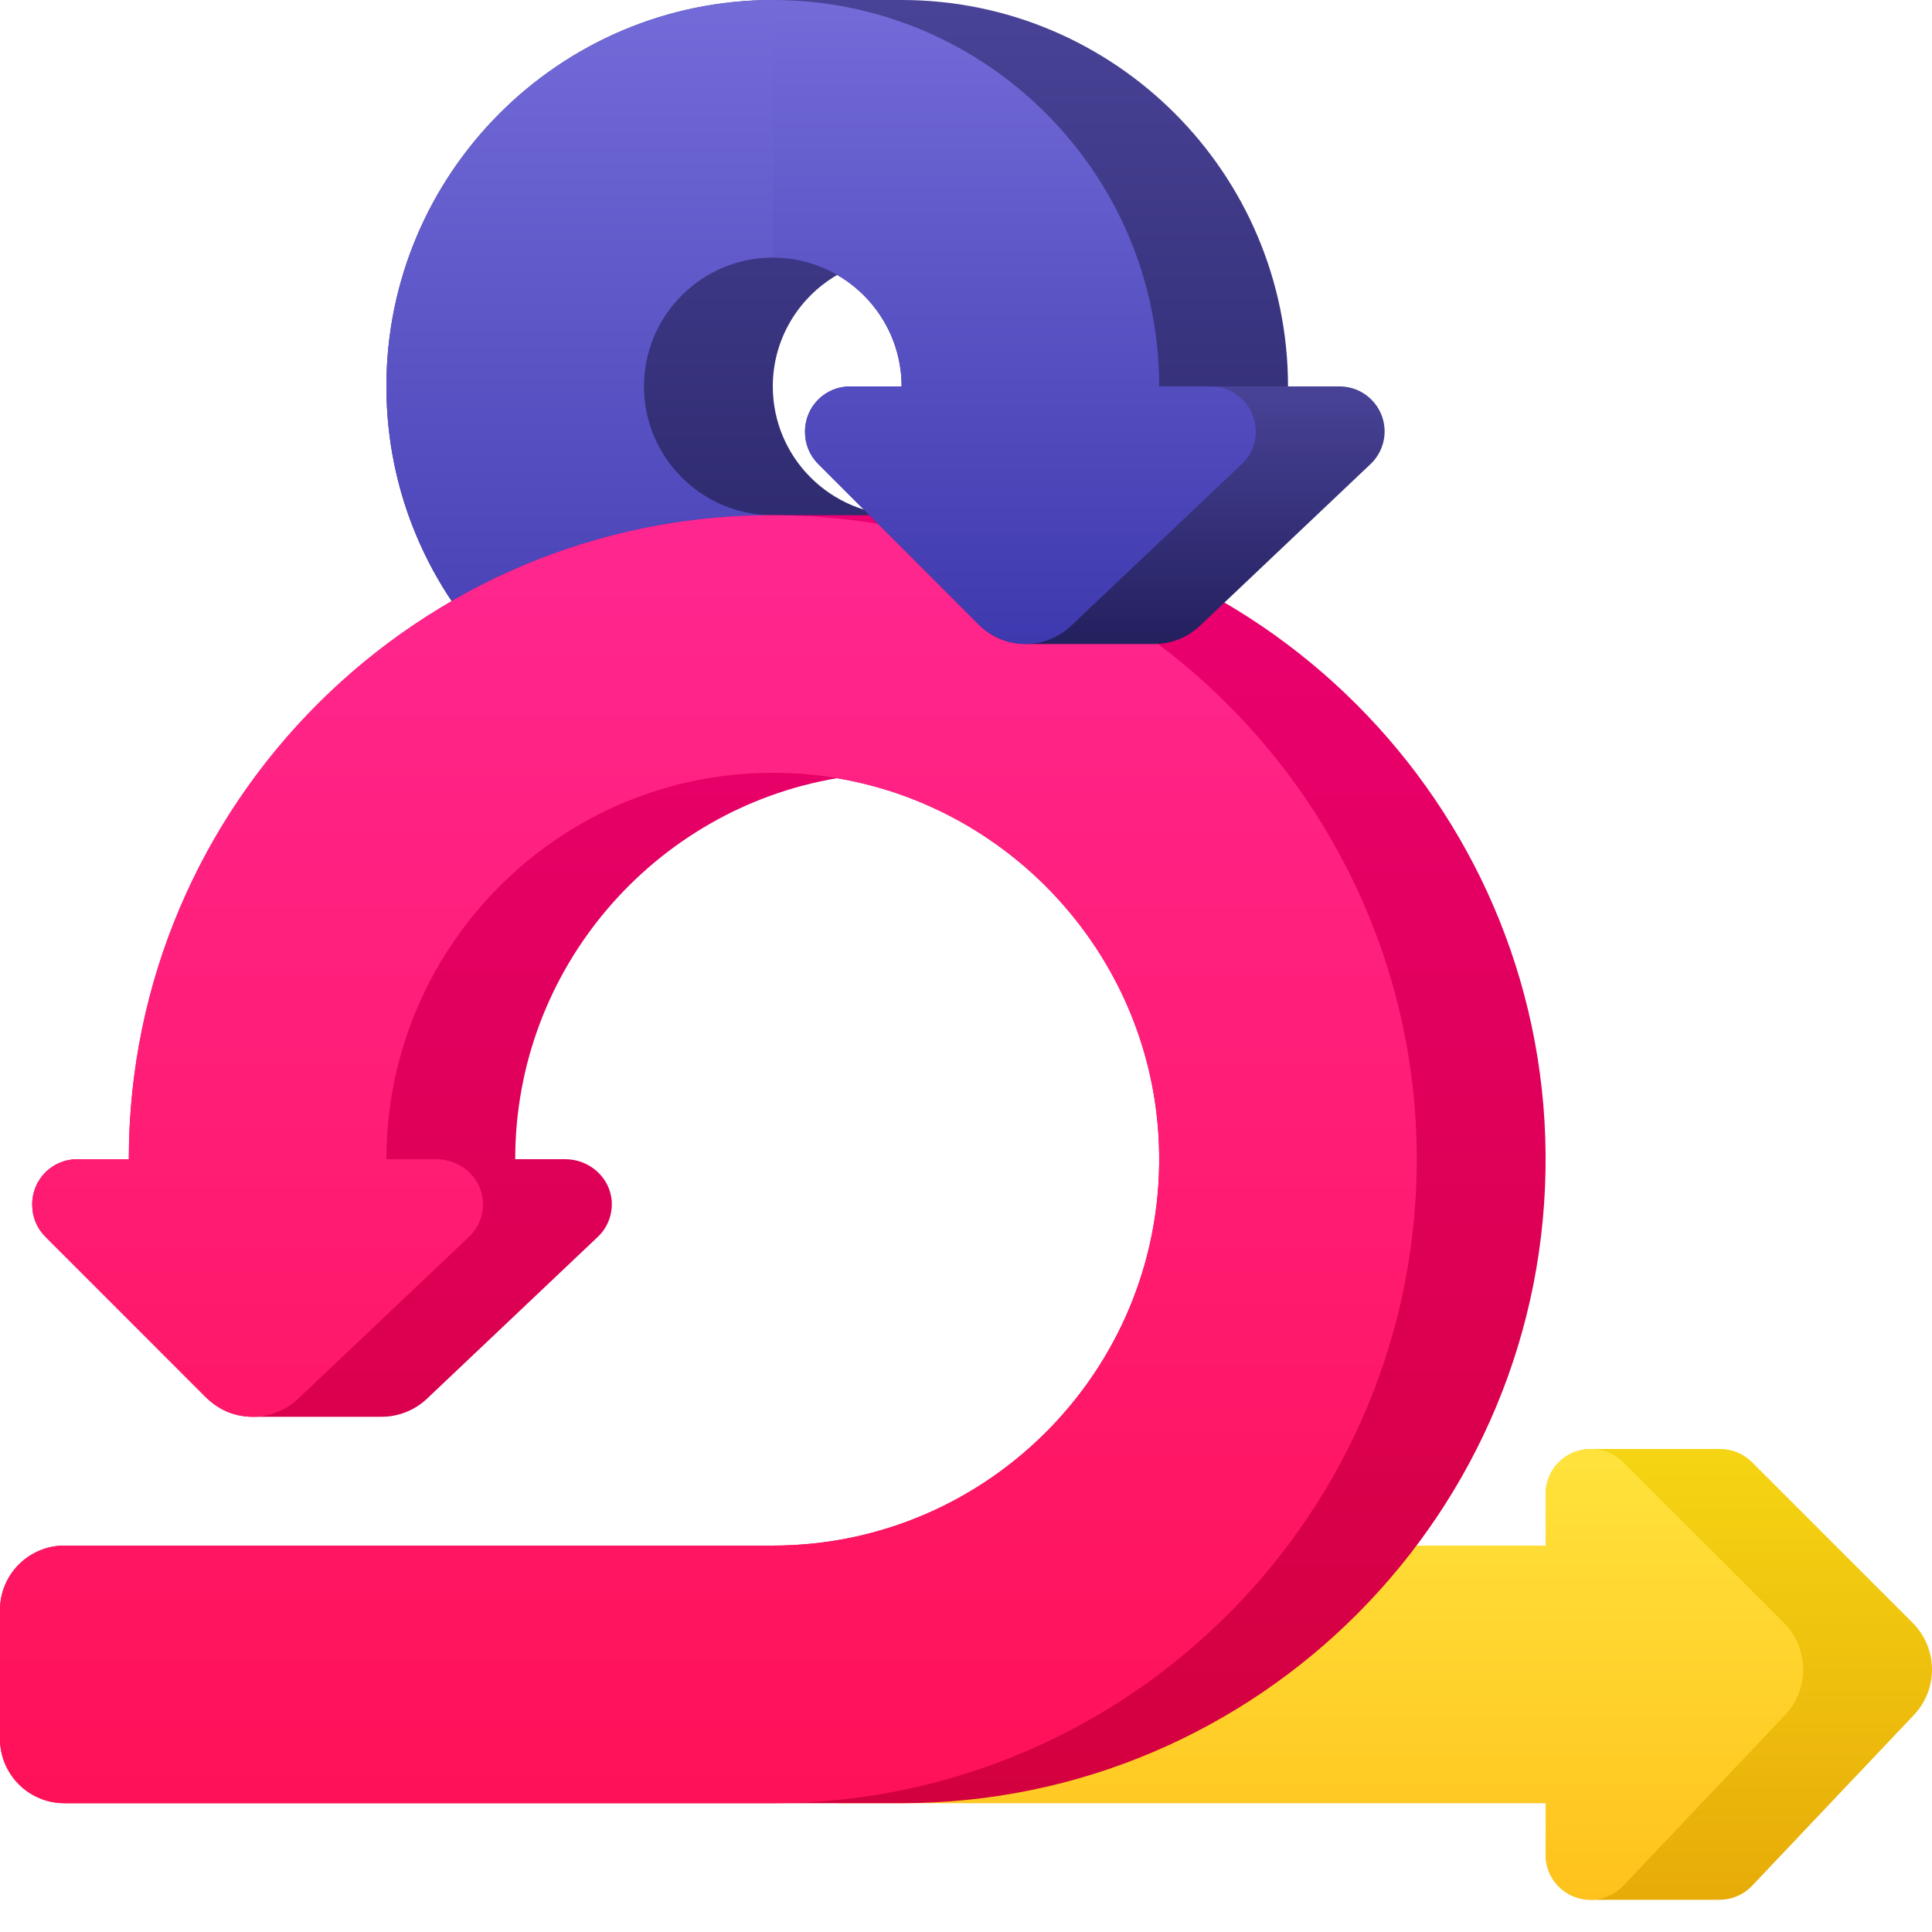
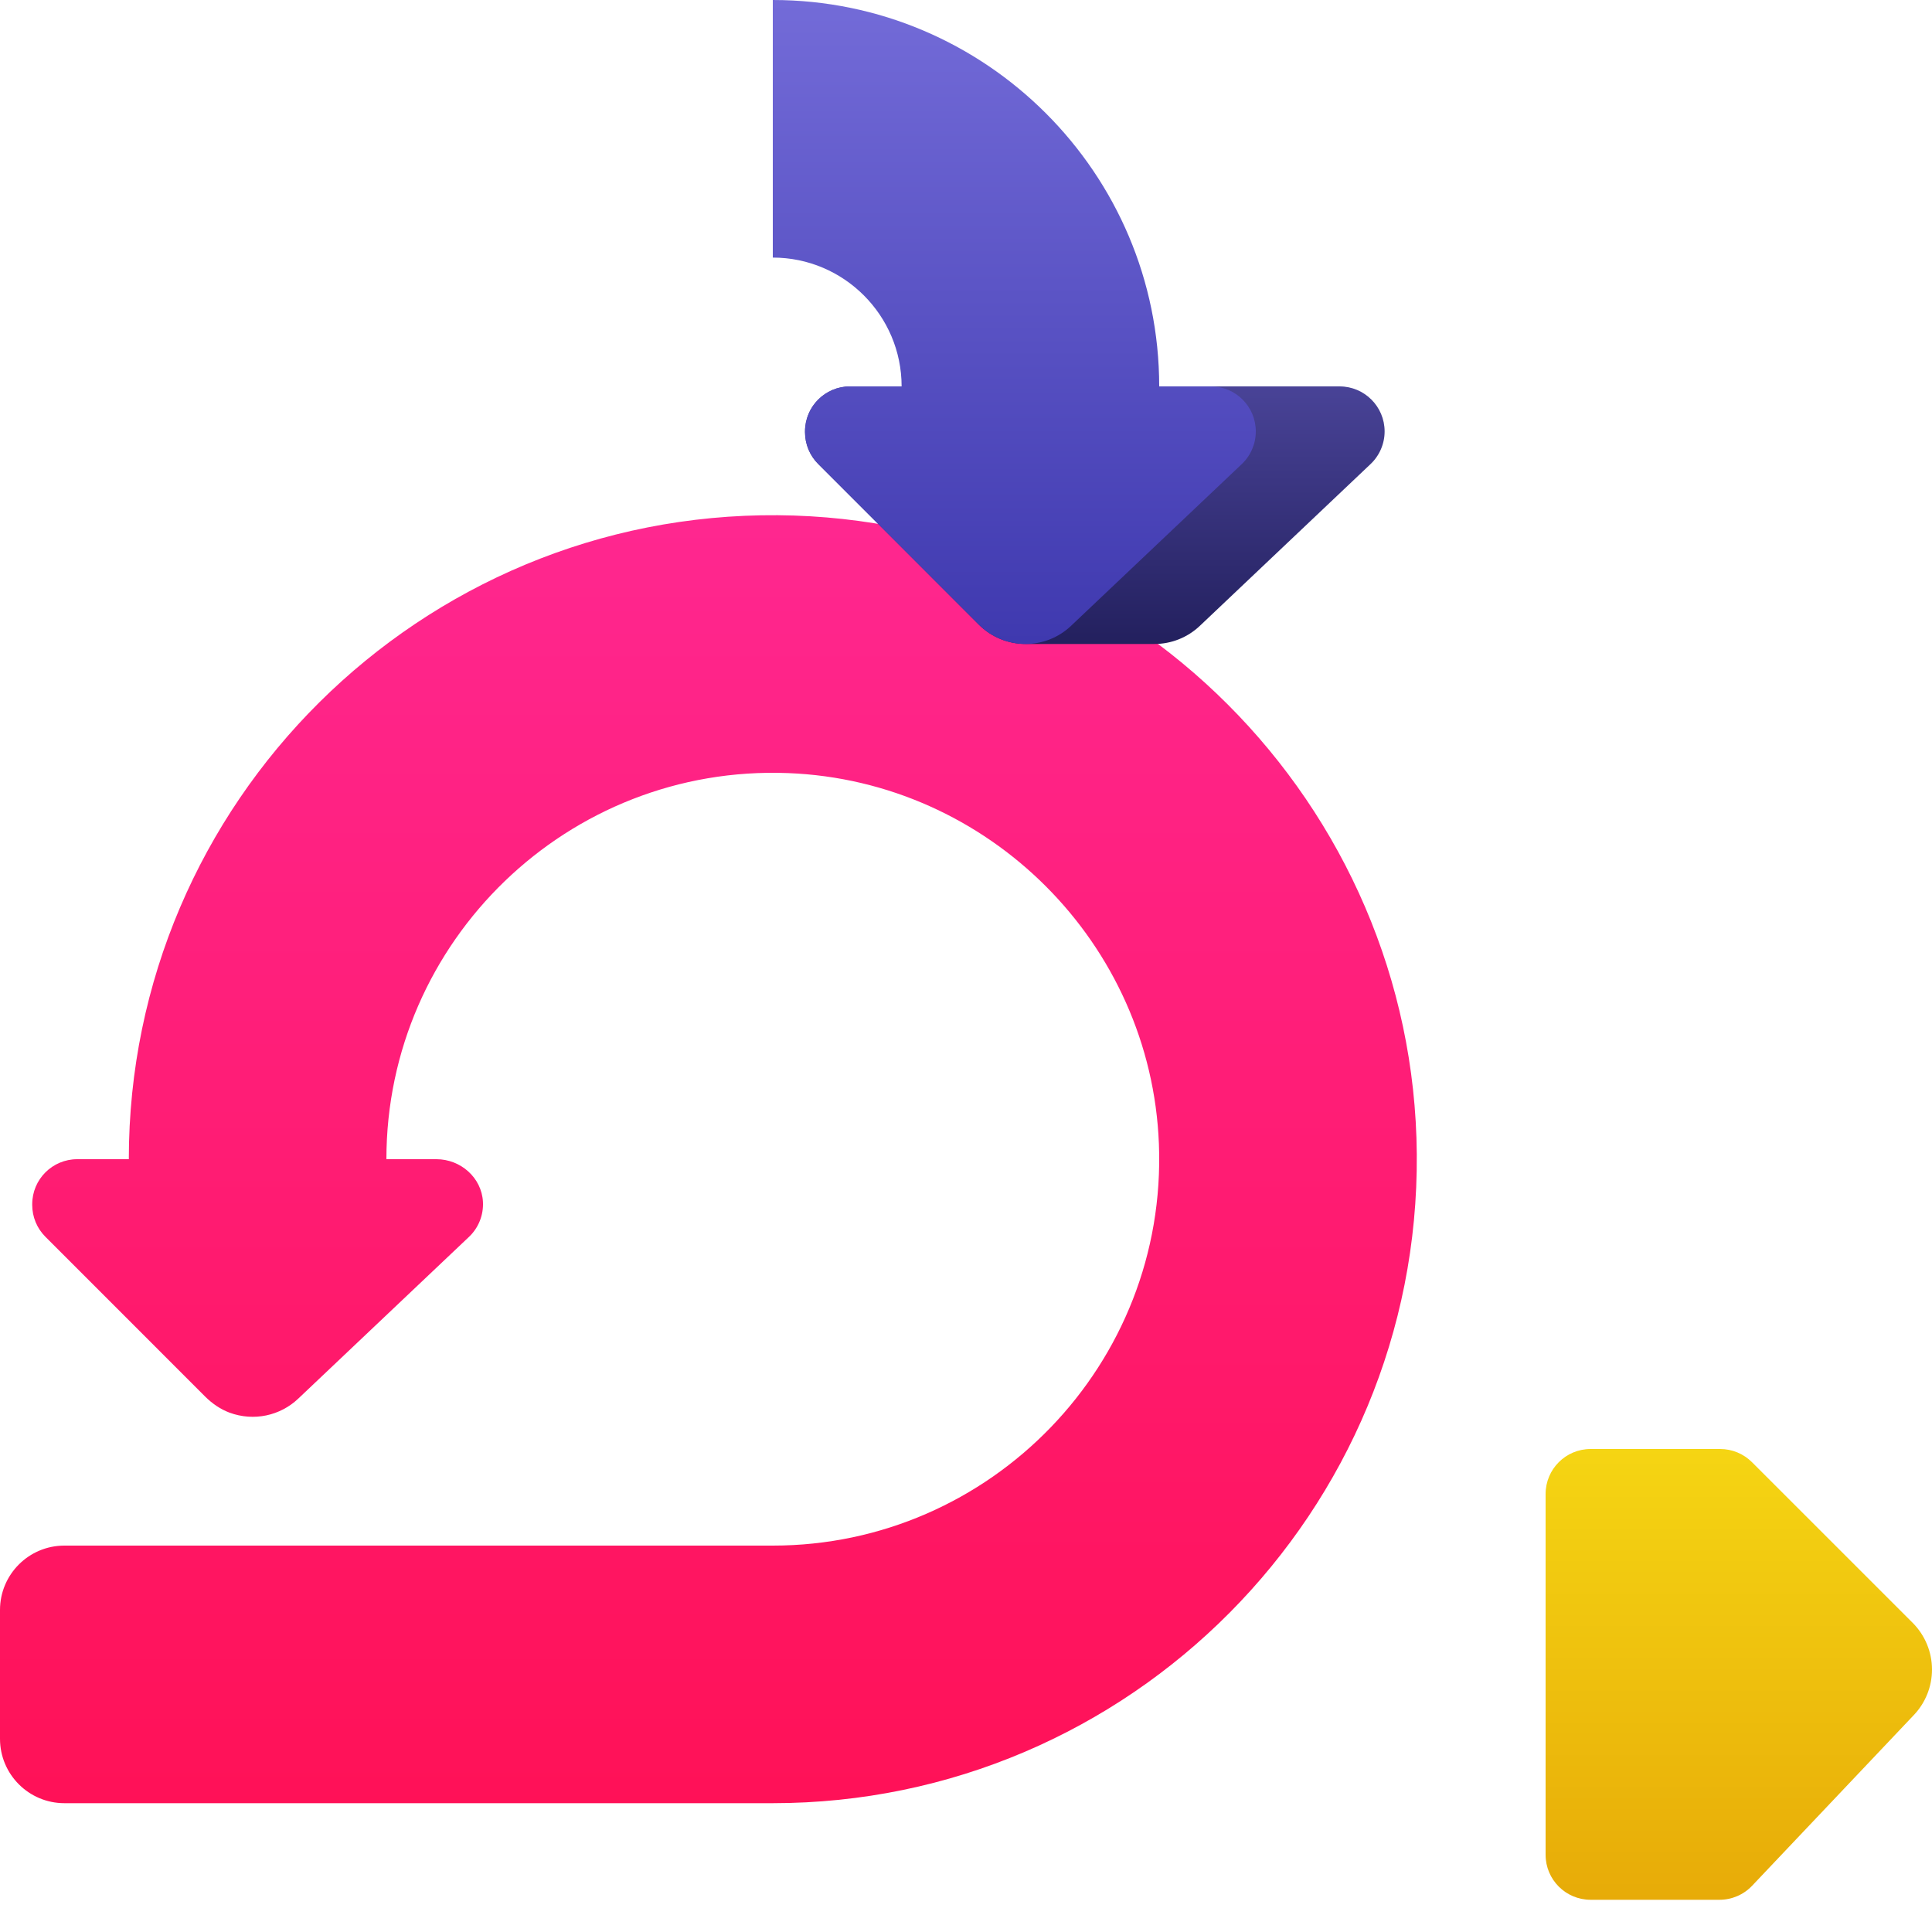
<svg xmlns="http://www.w3.org/2000/svg" width="40px" height="40px" viewBox="0 0 40 40" version="1.1">
  <title>scrum</title>
  <defs>
    <linearGradient x1="50%" y1="0%" x2="50%" y2="100%" id="linearGradient-1">
      <stop stop-color="#494397" offset="0%" />
      <stop stop-color="#23205E" offset="100%" />
    </linearGradient>
    <linearGradient x1="50%" y1="0%" x2="50%" y2="100%" id="linearGradient-2">
      <stop stop-color="#736BD8" offset="0%" />
      <stop stop-color="#3F39AF" offset="100%" />
    </linearGradient>
    <linearGradient x1="50%" y1="0%" x2="50%" y2="100%" id="linearGradient-3">
      <stop stop-color="#F5D513" offset="0%" />
      <stop stop-color="#E7AB08" offset="100%" />
    </linearGradient>
    <linearGradient x1="50%" y1="0%" x2="50%" y2="100%" id="linearGradient-4">
      <stop stop-color="#FFE33C" offset="0%" />
      <stop stop-color="#FFC21C" offset="100%" />
    </linearGradient>
    <linearGradient x1="50%" y1="0%" x2="50%" y2="100%" id="linearGradient-5">
      <stop stop-color="#EB0072" offset="0%" />
      <stop stop-color="#D3003E" offset="100%" />
    </linearGradient>
    <linearGradient x1="50%" y1="0%" x2="50%" y2="100%" id="linearGradient-6">
      <stop stop-color="#FF2790" offset="0%" />
      <stop stop-color="#FF1157" offset="100%" />
    </linearGradient>
    <linearGradient x1="50%" y1="0%" x2="50%" y2="100%" id="linearGradient-7">
      <stop stop-color="#494397" offset="0%" />
      <stop stop-color="#23205E" offset="100%" />
    </linearGradient>
    <linearGradient x1="50%" y1="0%" x2="50%" y2="100%" id="linearGradient-8">
      <stop stop-color="#736BD8" offset="0%" />
      <stop stop-color="#3F39AF" offset="100%" />
    </linearGradient>
  </defs>
  <g id="Visual-Designs" stroke="none" stroke-width="1" fill="none" fill-rule="evenodd">
    <g id="Solutions" transform="translate(-992, -1115)" fill-rule="nonzero">
      <g id="scrum" transform="translate(992, 1115)">
-         <path d="M18.667,0 C18.212,0 16.454,0 16,0 C11.589,0 8,3.589 8,8 C8,12.411 11.589,16 16,16 L18.667,16 L18.667,10.667 C17.196,10.667 16,9.47 16,8 C16,7.015 16.537,6.154 17.333,5.692 C18.13,6.154 18.667,7.015 18.667,8 L26.667,8 C26.667,3.589 23.078,0 18.667,0 Z" id="Path" fill="url(#linearGradient-1)" />
-         <path d="M8,8 C8,12.411 11.589,16 16,16 L16,10.667 C14.53,10.667 13.333,9.47 13.333,8 C13.333,6.53 14.53,5.333 16,5.333 L16,0 C11.589,0 8,3.589 8,8 Z" id="Path" fill="url(#linearGradient-2)" />
        <path d="M39.6,33.599 L36.273,30.273 C36.098,30.098 35.861,30 35.614,30 L35.599,30 C35.084,30 33.194,30 32.947,30 L32.932,30 C32.417,30 32,30.417 32,30.932 L32,38.401 C32,38.916 32.417,39.333 32.932,39.333 L35.599,39.333 C35.855,39.333 36.1,39.228 36.276,39.042 L39.625,35.507 C39.866,35.253 40,34.916 40,34.566 C40,34.204 39.856,33.856 39.6,33.599 L39.6,33.599 Z" id="Path" fill="url(#linearGradient-3)" />
-         <path d="M36.933,33.599 L33.606,30.273 C33.432,30.098 33.194,30 32.947,30 L32.932,30 C32.417,30 32,30.417 32,30.932 L32,32 L17.333,32 L17.333,37.333 L32,37.333 L32,38.401 C32,38.916 32.417,39.333 32.932,39.333 C33.188,39.333 33.433,39.228 33.609,39.042 L36.959,35.507 C37.199,35.253 37.333,34.916 37.333,34.566 C37.333,34.204 37.189,33.856 36.933,33.599 L36.933,33.599 Z" id="Path" fill="url(#linearGradient-4)" />
-         <path d="M18.771,10.667 C18.736,10.667 18.702,10.668 18.667,10.668 L18.667,10.667 L16,10.667 L16,10.668 C8.648,10.668 2.667,16.648 2.667,24 L1.599,24 C1.084,24 0.667,24.417 0.667,24.932 L0.667,24.947 C0.667,25.195 0.765,25.432 0.94,25.606 L4.25,28.917 C4.393,29.059 4.562,29.176 4.751,29.247 C4.91,29.305 5.073,29.333 5.233,29.333 L5.233,29.333 L7.9,29.333 L7.9,29.333 C8.25,29.333 8.586,29.199 8.84,28.959 L12.376,25.609 C12.574,25.422 12.68,25.157 12.666,24.883 C12.639,24.382 12.204,24 11.703,24 L10.667,24 C10.667,20.045 13.552,16.752 17.327,16.112 C21.002,16.73 23.846,19.875 23.994,23.684 C24.17,28.238 20.516,32 16,32 L4,32 L1.333,32 C0.597,32 0,32.597 0,33.333 L0,36 C0,36.736 0.597,37.333 1.333,37.333 L4,37.333 L16,37.333 L18.667,37.333 C26.054,37.333 32.057,31.296 32,23.896 C31.944,16.644 26.023,10.723 18.771,10.667 Z" id="Path" fill="url(#linearGradient-5)" />
        <path d="M16.104,10.667 C8.704,10.61 2.667,16.613 2.667,24 L1.599,24 C1.084,24 0.667,24.417 0.667,24.932 L0.667,24.947 C0.667,25.194 0.765,25.432 0.94,25.606 L4.25,28.917 C4.393,29.059 4.562,29.176 4.751,29.247 C5.258,29.434 5.803,29.309 6.173,28.959 L9.709,25.609 C9.907,25.422 10.013,25.157 9.999,24.883 C9.972,24.382 9.537,24 9.036,24 L8,24 C8,19.484 11.762,15.83 16.316,16.006 C20.468,16.167 23.833,19.532 23.994,23.684 C24.17,28.238 20.516,32 16,32 L1.333,32 C0.597,32 0,32.597 0,33.333 L0,36 C0,36.736 0.597,37.333 1.333,37.333 L16,37.333 C23.387,37.333 29.39,31.296 29.333,23.896 C29.277,16.644 23.356,10.723 16.104,10.667 Z" id="Path" fill="url(#linearGradient-6)" />
        <path d="M27.734,8 L17.599,8 C17.084,8 16.667,8.417 16.667,8.932 L16.667,8.947 C16.667,9.194 16.765,9.432 16.94,9.606 L20.266,12.933 C20.523,13.189 20.87,13.333 21.233,13.333 L23.9,13.333 C24.25,13.333 24.586,13.199 24.84,12.959 L28.375,9.609 C28.561,9.433 28.667,9.188 28.667,8.932 C28.667,8.417 28.249,8 27.734,8 L27.734,8 Z" id="Path" fill="url(#linearGradient-7)" />
        <path d="M25.068,8 L24,8 C24,3.589 20.411,0 16,0 L16,5.333 C17.47,5.333 18.667,6.53 18.667,8 L17.599,8 C17.084,8 16.667,8.417 16.667,8.932 L16.667,8.947 C16.667,9.194 16.765,9.432 16.94,9.606 L20.266,12.933 C20.523,13.189 20.87,13.333 21.233,13.333 C21.583,13.333 21.919,13.199 22.173,12.959 L25.709,9.609 C25.895,9.433 26,9.188 26,8.932 C26,8.417 25.583,8 25.068,8 Z" id="Path" fill="url(#linearGradient-8)" />
      </g>
    </g>
  </g>
</svg>